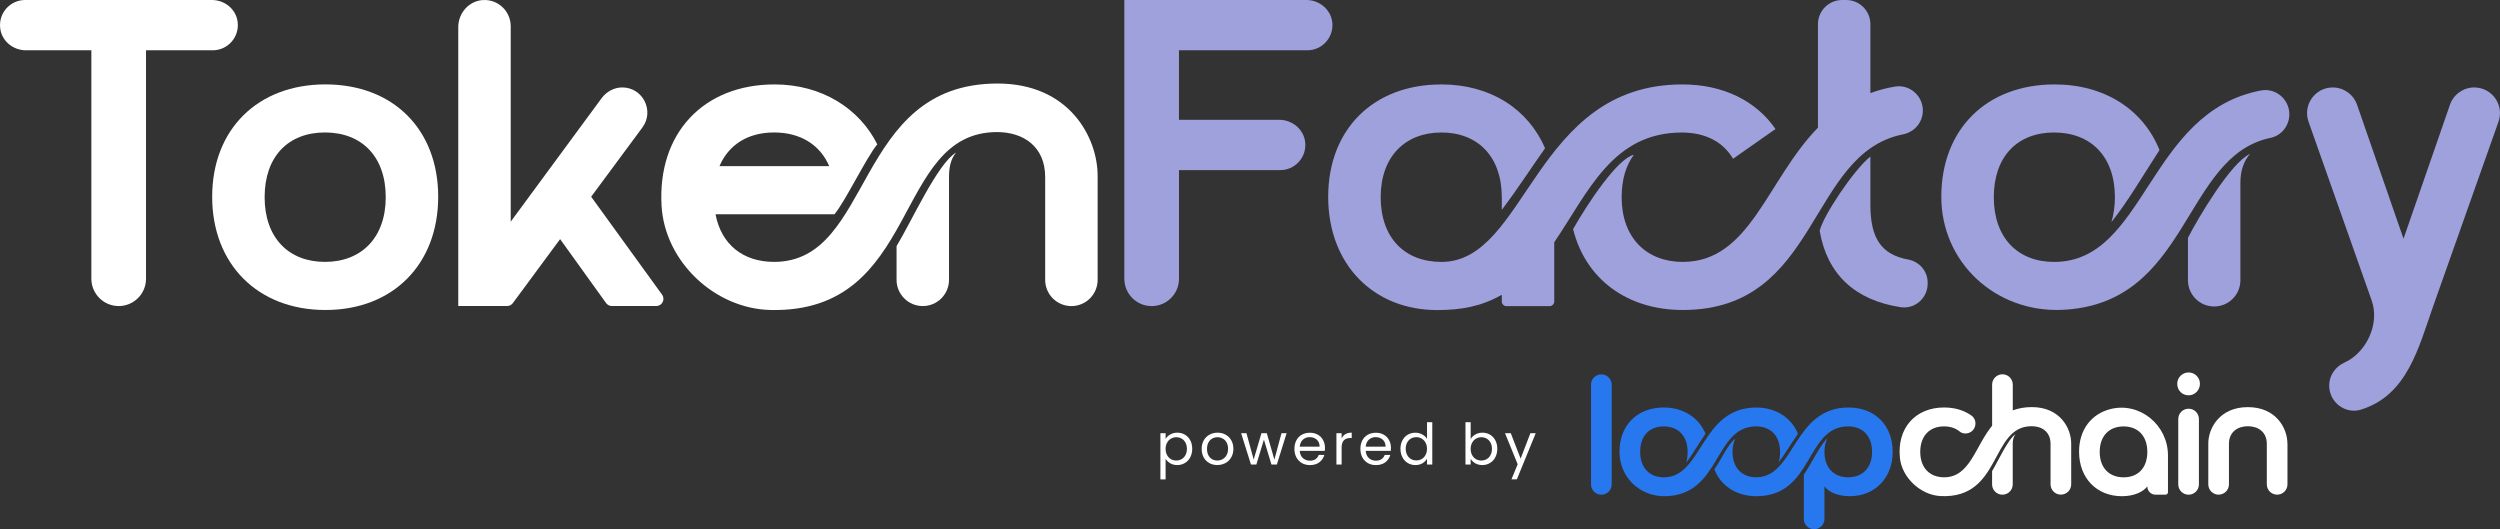
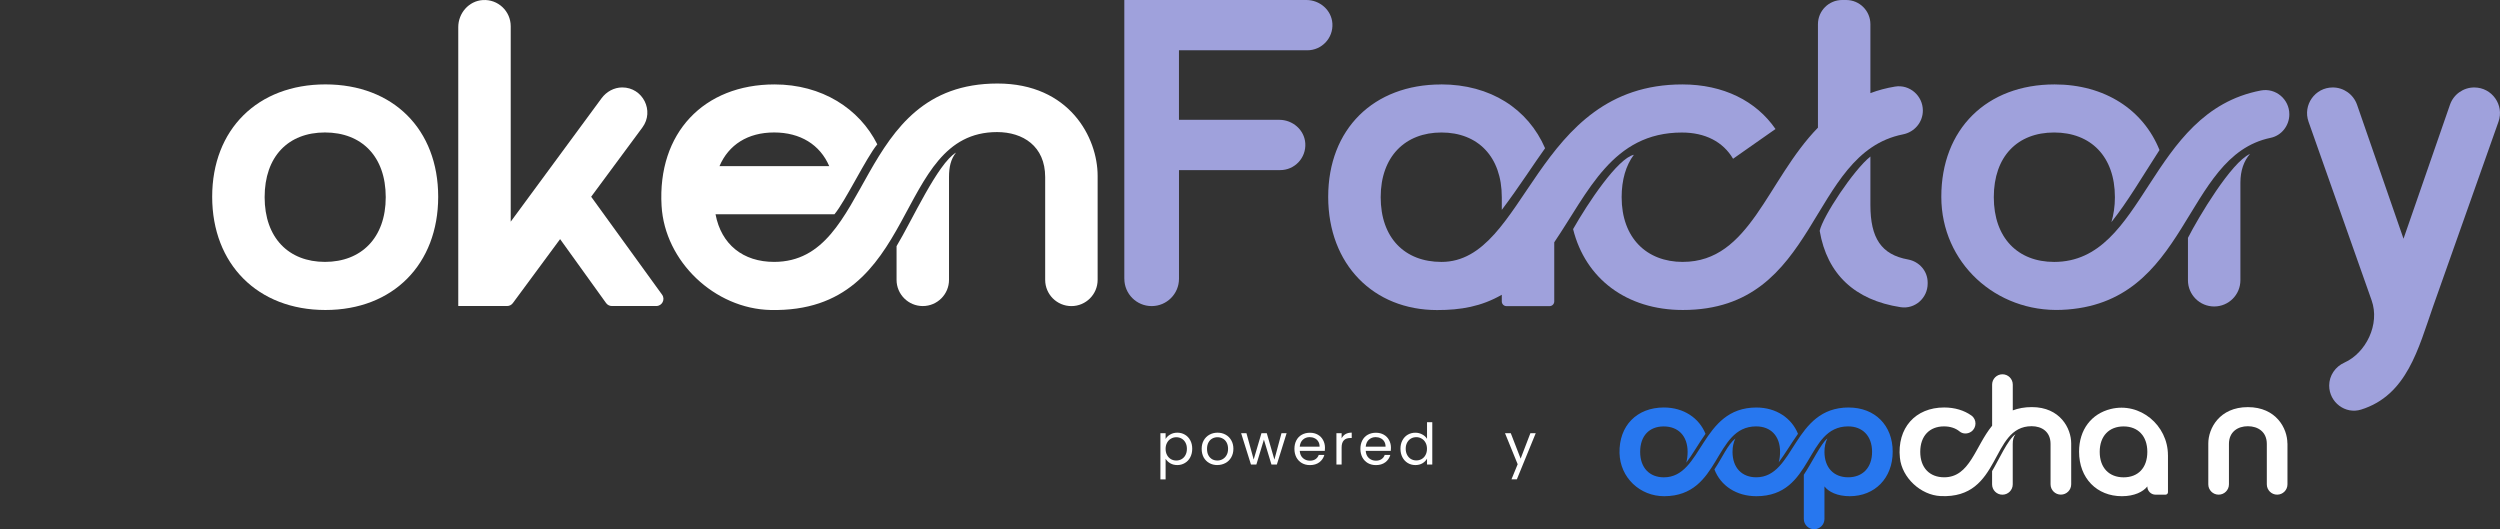
<svg xmlns="http://www.w3.org/2000/svg" id="Layer_1" data-name="Layer 1" viewBox="0 0 774.94 164.05">
  <rect x="0" y="0" width="774.94" height="164.05" fill="#333333" stroke="none" />
  <defs>
    <style>
      .cls-1 {
        fill: #fff;
      }

      .cls-2 {
        fill: #9fa1dc;
      }

      .cls-3 {
        fill: #2777ef;
      }
    </style>
  </defs>
  <g>
    <g>
-       <path class="cls-3" d="M496.38,116.04c1.77,0,3.2,1.43,3.2,3.2v30.9c0,1.77-1.43,3.2-3.2,3.2s-3.2-1.43-3.2-3.2v-30.91c0-1.77,1.43-3.19,3.2-3.19Z" />
      <path class="cls-3" d="M528.67,134.47c-2.4,3.41-4,6.39-5.97,8.95.27-.9.42-2.24.42-3.35,0-4.96-2.93-7.89-7.41-7.89s-7.3,2.93-7.3,7.89,2.93,7.89,7.35,7.89c12.04,0,11.35-21.64,28.67-21.64,6.13,0,10.92,3.25,12.9,8.15-2.39,3.41-4.05,6.29-5.97,8.84.27-.9.42-2.13.42-3.25,0-4.96-2.93-7.89-7.41-7.89-13.24,0-10.83,21.55-28.46,21.64-7.59.03-13.73-5.79-13.9-13.39-.19-8.43,5.35-14.11,13.75-14.11,6.13,0,10.92,3.25,12.9,8.15h0ZM573.05,126.32c8.1,0,13.64,5.49,13.64,13.69s-5.54,13.8-13.32,13.8c-3.83,0-6.55-1.34-7.83-3.03v10.07c0,1.77-1.43,3.2-3.2,3.2s-3.2-1.43-3.2-3.2v-13.69c2.4-3.57,5.43-9.86,7.3-11.25-.59,1.17-.9,2.5-.9,4.15,0,4.96,2.93,7.89,7.35,7.89s7.41-2.93,7.41-7.89-2.99-7.89-7.41-7.89c-13.32,0-10.66,21.64-28.46,21.64-6.19,0-11.08-3.25-13-8.31,2.51-3.78,4.11-7.67,6.51-9.59-.59,1.17-.9,2.56-.9,4.15,0,4.96,2.93,7.89,7.35,7.89,12.04,0,11.35-21.64,28.67-21.64h-.02Z" />
      <path class="cls-1" d="M602.64,147.95c7.99,0,9.59-9.54,14.87-15.99v-12.74c0-1.77,1.43-3.2,3.2-3.2s3.2,1.43,3.2,3.2v7.99c1.7-.64,3.63-1.02,5.91-1.02,8.79,0,12.2,6.61,12.2,11.25v12.68c0,1.77-1.43,3.2-3.2,3.2s-3.2-1.43-3.2-3.2v-12.52c0-3.78-2.71-5.49-5.86-5.49-12.94,0-9.19,22.57-28.23,21.66-6.16-.3-11.97-5.69-12.6-11.82-.95-9.27,4.8-15.64,13.7-15.64,3.34,0,6.22.9,8.47,2.5,1.7,1.22,1.66,3.78-.06,4.99-1.09.76-2.58.79-3.6-.05-1.24-1.03-2.9-1.58-4.86-1.58-4.43,0-7.35,2.93-7.35,7.89s2.93,7.89,7.41,7.89v-.02.02ZM624.75,134.63c-.64.8-.85,1.76-.85,2.99v12.52c0,1.77-1.43,3.2-3.2,3.2s-3.2-1.43-3.2-3.2v-4.11c1.87-3.09,5.01-10.06,7.25-11.4h0Z" />
      <path class="cls-1" d="M672.02,141.12v11.45c0,.42-.34.77-.77.77h-3.07c-1.42,0-2.56-1.14-2.56-2.56-1.28,1.65-4,3.03-7.89,3.03-7.73,0-13.27-5.54-13.27-13.8,0-6.82,3.82-11.75,9.82-13.23,9.06-2.23,17.73,5.01,17.73,14.34h0ZM658.27,132.18c-4.47,0-7.41,2.93-7.41,7.89s2.93,7.89,7.41,7.89,7.35-2.93,7.35-7.89-2.93-7.89-7.35-7.89Z" />
-       <path class="cls-1" d="M678.41,115.45c1.97,0,3.52,1.6,3.52,3.52s-1.54,3.57-3.52,3.57-3.52-1.54-3.52-3.57c0-1.92,1.54-3.52,3.52-3.52ZM678.41,126.69c1.77,0,3.2,1.43,3.2,3.2v20.25c0,1.77-1.43,3.2-3.2,3.2s-3.2-1.43-3.2-3.2v-20.25c0-1.77,1.43-3.2,3.2-3.2Z" />
      <path class="cls-1" d="M709.06,137.45v12.68c0,1.77-1.43,3.2-3.2,3.2s-3.2-1.43-3.2-3.2v-12.52c0-3.78-2.78-5.49-5.87-5.49s-5.87,1.7-5.87,5.49v12.52c0,1.77-1.43,3.2-3.2,3.2s-3.2-1.43-3.2-3.2v-12.68c0-4.64,3.46-11.25,12.26-11.25s12.26,6.61,12.26,11.25Z" />
    </g>
    <g>
      <path class="cls-1" d="M361.31,136.07c.32-.56.79-1.02,1.42-1.38.64-.38,1.38-.57,2.22-.57s1.64.2,2.34.62c.71.41,1.27,1,1.67,1.76.4.74.6,1.61.6,2.6s-.2,1.85-.6,2.63c-.4.77-.95,1.37-1.67,1.79-.7.42-1.48.64-2.34.64s-1.56-.18-2.2-.55c-.63-.38-1.1-.84-1.44-1.4v6.4h-1.61v-14.33h1.61v1.79ZM367.91,139.11c0-.74-.15-1.37-.45-1.92s-.7-.96-1.2-1.24c-.49-.28-1.05-.42-1.65-.42s-1.14.15-1.65.45c-.5.28-.9.7-1.2,1.26-.3.55-.45,1.17-.45,1.9s.15,1.38.45,1.93c.3.55.71.96,1.2,1.26.51.28,1.06.42,1.65.42s1.15-.14,1.65-.42c.51-.3.91-.71,1.2-1.26.3-.56.45-1.2.45-1.95h0Z" />
-       <path class="cls-1" d="M377.34,144.16c-.91,0-1.74-.2-2.49-.62-.74-.41-1.31-1-1.74-1.75-.41-.77-.62-1.66-.62-2.66s.21-1.87.64-2.63c.44-.77,1.03-1.35,1.78-1.76.74-.41,1.58-.62,2.5-.62s1.75.2,2.5.62c.74.4,1.33.99,1.75,1.74.44.76.66,1.63.66,2.64s-.23,1.89-.67,2.66c-.44.76-1.03,1.35-1.79,1.75-.76.41-1.6.62-2.52.62h0ZM377.34,142.75c.58,0,1.13-.13,1.63-.41s.91-.68,1.22-1.22c.32-.55.48-1.2.48-1.99s-.16-1.44-.46-1.99c-.3-.54-.71-.95-1.2-1.2-.5-.27-1.03-.41-1.61-.41s-1.13.13-1.63.41c-.48.26-.88.66-1.17,1.2-.3.55-.45,1.2-.45,1.99s.14,1.46.43,2c.3.55.69.95,1.17,1.23.48.26,1.02.39,1.6.39h0Z" />
+       <path class="cls-1" d="M377.34,144.16c-.91,0-1.74-.2-2.49-.62-.74-.41-1.31-1-1.74-1.75-.41-.77-.62-1.66-.62-2.66s.21-1.87.64-2.63c.44-.77,1.03-1.35,1.78-1.76.74-.41,1.58-.62,2.5-.62s1.75.2,2.5.62c.74.4,1.33.99,1.75,1.74.44.76.66,1.63.66,2.64s-.23,1.89-.67,2.66c-.44.76-1.03,1.35-1.79,1.75-.76.41-1.6.62-2.52.62h0M377.34,142.75c.58,0,1.13-.13,1.63-.41s.91-.68,1.22-1.22c.32-.55.48-1.2.48-1.99s-.16-1.44-.46-1.99c-.3-.54-.71-.95-1.2-1.2-.5-.27-1.03-.41-1.61-.41s-1.13.13-1.63.41c-.48.26-.88.66-1.17,1.2-.3.55-.45,1.2-.45,1.99s.14,1.46.43,2c.3.55.69.95,1.17,1.23.48.26,1.02.39,1.6.39h0Z" />
      <path class="cls-1" d="M398.82,134.28l-3.03,9.72h-1.67l-2.34-7.72-2.34,7.72h-1.67l-3.05-9.72h1.65l2.24,8.16,2.41-8.16h1.65l2.36,8.18,2.2-8.18h1.6,0Z" />
      <path class="cls-1" d="M410.71,138.77c0,.3-.02.63-.05.98h-7.77c.06.96.38,1.7.98,2.25.6.53,1.33.8,2.18.8.7,0,1.27-.16,1.74-.48.48-.33.81-.77.99-1.31h1.74c-.26.93-.78,1.7-1.56,2.29-.78.58-1.75.87-2.91.87-.92,0-1.75-.2-2.49-.62-.72-.41-1.29-1-1.7-1.75-.41-.77-.62-1.66-.62-2.66s.2-1.88.6-2.64c.4-.76.96-1.34,1.68-1.74.74-.41,1.57-.62,2.52-.62s1.74.2,2.45.6c.71.4,1.25.95,1.63,1.67.39.7.59,1.49.59,2.38v-.02ZM409.04,138.44c0-.62-.13-1.14-.41-1.58-.27-.45-.64-.79-1.12-1.01-.46-.23-.98-.35-1.54-.35-.81,0-1.52.26-2.1.78-.57.52-.89,1.24-.98,2.17h6.14,0Z" />
      <path class="cls-1" d="M415.87,135.86c.28-.56.69-.99,1.2-1.3.53-.3,1.18-.46,1.93-.46v1.67h-.42c-1.81,0-2.71.99-2.71,2.94v5.29h-1.61v-9.72h1.61v1.58h0Z" />
      <path class="cls-1" d="M431.16,138.77c0,.3-.02.63-.05.98h-7.77c.06.96.38,1.7.98,2.25.6.53,1.33.8,2.18.8.7,0,1.27-.16,1.74-.48.48-.33.81-.77.99-1.31h1.74c-.26.93-.78,1.7-1.56,2.29-.78.58-1.75.87-2.91.87-.92,0-1.75-.2-2.49-.62-.72-.41-1.29-1-1.7-1.75-.41-.77-.62-1.66-.62-2.66s.2-1.88.6-2.64c.4-.76.96-1.34,1.68-1.74.74-.41,1.57-.62,2.52-.62s1.74.2,2.45.6c.71.4,1.25.95,1.63,1.67.39.7.59,1.49.59,2.38v-.02ZM429.49,138.44c0-.62-.13-1.14-.41-1.58-.27-.45-.64-.79-1.12-1.01-.46-.23-.98-.35-1.54-.35-.81,0-1.51.26-2.1.78-.57.52-.89,1.24-.98,2.17h6.14,0Z" />
      <path class="cls-1" d="M434.11,139.11c0-.99.2-1.86.6-2.6.4-.76.95-1.35,1.65-1.76.71-.41,1.5-.62,2.38-.62.76,0,1.46.18,2.11.53.65.34,1.15.8,1.49,1.37v-5.15h1.63v13.12h-1.63v-1.83c-.32.58-.79,1.06-1.42,1.44-.63.37-1.36.55-2.2.55s-1.65-.21-2.36-.64c-.7-.42-1.25-1.02-1.65-1.79s-.6-1.64-.6-2.63h0ZM442.33,139.12c0-.74-.15-1.37-.45-1.92s-.7-.96-1.2-1.24c-.49-.3-1.05-.45-1.65-.45s-1.16.14-1.65.42c-.49.28-.89.7-1.19,1.24-.3.55-.45,1.18-.45,1.92s.15,1.39.45,1.95c.3.55.69.96,1.19,1.26.5.28,1.05.42,1.65.42s1.15-.14,1.65-.42c.51-.3.91-.71,1.2-1.26.3-.56.45-1.2.45-1.93h0Z" />
-       <path class="cls-1" d="M455.88,136.09c.33-.58.81-1.06,1.45-1.42.64-.37,1.37-.55,2.18-.55.88,0,1.66.2,2.36.62.7.41,1.25,1,1.65,1.76.4.74.6,1.61.6,2.6s-.2,1.85-.6,2.63-.96,1.37-1.67,1.79c-.7.42-1.48.64-2.34.64s-1.58-.18-2.22-.55c-.63-.37-1.1-.84-1.42-1.4v1.79h-1.61v-13.12h1.61v5.22h0ZM462.47,139.11c0-.74-.15-1.37-.45-1.92s-.7-.96-1.2-1.24c-.5-.28-1.05-.42-1.65-.42s-1.14.15-1.65.45c-.5.28-.9.7-1.2,1.26-.3.55-.45,1.17-.45,1.9s.15,1.38.45,1.93c.3.55.71.96,1.2,1.26.51.28,1.06.42,1.65.42s1.15-.14,1.65-.42c.51-.3.91-.71,1.2-1.26.3-.56.45-1.2.45-1.95h0Z" />
      <path class="cls-1" d="M476.04,134.28l-5.85,14.3h-1.67l1.92-4.68-3.92-9.61h1.79l3.05,7.87,3.02-7.87h1.67,0Z" />
    </g>
  </g>
  <g>
-     <path class="cls-1" d="M36.8,94.87c-4.68,0-8.48-3.8-8.48-8.48V15.59H8.04c-3.91,0-7.4-2.77-7.95-6.64C-.61,4.13,3.11,0,7.79,0h57.9c3.91,0,7.4,2.77,7.95,6.64.69,4.82-3.03,8.95-7.71,8.95h-20.67v70.81c0,4.68-3.79,8.47-8.47,8.47h0Z" />
    <path class="cls-1" d="M100.87,26.16c-21.01,0-35.1,13.96-35.1,34.83s14.1,35.1,35.1,35.1,34.96-14.23,34.96-35.1-13.95-34.83-34.96-34.83ZM119.57,61.12c0,12.61-7.59,20.06-18.84,20.06s-18.7-7.46-18.7-20.06,7.31-20.06,18.7-20.06,18.84,7.45,18.84,20.06Z" />
    <path class="cls-1" d="M142.05,94.87V8.41c0-4.33,3.27-8.11,7.59-8.39,4.74-.31,8.67,3.44,8.67,8.11v60.58s28.15-38.24,28.15-38.24c1.51-2.05,3.88-3.37,6.42-3.37,6.39,0,10.05,7.28,6.25,12.41l-15.88,21.47,21.98,30.36c1.06,1.47.01,3.52-1.8,3.52h-13.76c-.71,0-1.38-.34-1.8-.92l-14.25-19.82-14.65,19.84c-.42.57-1.08.9-1.78.9h-15.15Z" />
    <path class="cls-1" d="M309.21,25.89c-44.72,0-38.35,55.29-69.25,55.29h0c-9.62.01-16.4-5.41-18.16-14.76h36.86c3.39-4.06,9.89-17.61,13.28-21.68-5.56-11.12-17.21-18.57-31.85-18.57-21.93,0-36.32,15.05-35.02,37.62.99,17.29,16.48,31.92,33.79,32.3,46.65,1,37.67-55.15,70.21-55.15,8,0,14.91,4.34,14.91,13.96v31.85c0,2.24.91,4.28,2.38,5.75,1.47,1.47,3.51,2.38,5.75,2.38,4.49,0,8.13-3.64,8.13-8.13v-32.26c0-11.79-8.68-28.6-31.04-28.6ZM239.96,41.06c8.14,0,14.23,3.8,17.08,10.44h-34.02c2.85-6.65,8.8-10.44,16.94-10.44Z" />
    <path class="cls-1" d="M277.91,76.3c4.74-7.86,12.74-25.61,18.43-29-1.63,2.03-2.17,4.47-2.17,7.59v31.85c0,4.49-3.64,8.13-8.13,8.13h0c-4.49,0-8.13-3.64-8.13-8.13v-10.44h0Z" />
    <path class="cls-2" d="M348.51,86.41V0h56.45c4.15,0,7.78,3.13,8.05,7.28.29,4.54-3.3,8.31-7.78,8.31h-39.78v21.55h31.11c4.15,0,7.78,3.13,8.05,7.28.29,4.54-3.3,8.31-7.78,8.31h-31.37v33.68c0,4.68-3.79,8.47-8.47,8.47h0c-4.68,0-8.47-3.79-8.47-8.47Z" />
    <path class="cls-2" d="M521.64,81.18c20.87,0,26.02-25.34,41.88-41.61V7.51C563.52,3.36,566.88,0,571.03,0h1.24c4.15,0,7.51,3.36,7.51,7.51v21.36c2.34-.89,4.88-1.58,7.63-2.03,4.53-.75,8.63,2.84,8.63,7.43h0c0,3.63-2.6,6.68-6.16,7.38-29.61,5.88-25.72,54.44-68.24,54.44-17.48,0-30.22-9.76-34.02-25.07,4.61-8.13,13.82-21.95,18.84-23.04-2.44,3.25-3.79,7.72-3.79,13.15,0,12.6,7.72,20.06,18.97,20.06h0Z" />
    <path class="cls-2" d="M446.69,26.16c15.31,0,26.97,7.59,32.25,19.79-3.25,4.47-8,11.93-13.42,19.11v-3.93c0-12.6-7.45-20.06-18.7-20.06s-18.84,7.45-18.84,20.06,7.45,20.06,18.84,20.06c26.56,0,28.6-55.02,74.67-55.02,12.74,0,22.9,5.15,28.87,13.82l-13.15,9.22c-3.12-5.29-8.67-8.13-15.86-8.13-21.55,0-29,18.43-39.57,34.02v18.34c0,.8-.65,1.45-1.45,1.45h-13.36c-.8,0-1.45-.65-1.45-1.45v-2.07c-6.37,3.66-12.74,4.74-20.06,4.74-19.65,0-33.75-14.09-33.75-35.1s14.09-34.83,34.97-34.83v-.02Z" />
    <path class="cls-2" d="M564.06,71.56c.95-4.47,10.57-18.97,15.72-23.04v15.04c0,10.24,3.38,15.37,11.65,16.87,3.5.64,6.1,3.59,6.1,7.15v.34c0,4.47-3.96,7.98-8.38,7.3-14.22-2.18-22.8-10.25-25.09-23.66Z" />
    <path class="cls-2" d="M669.4,46.49c-5.69,8.81-9.76,15.86-14.91,22.36.68-2.3,1.08-4.88,1.08-7.72,0-12.6-7.45-20.06-18.84-20.06s-18.7,7.45-18.7,20.06,7.45,20.06,18.7,20.06c28.42,0,28.96-46.45,64.08-53.14,4.59-.87,8.83,2.7,8.83,7.38h0c0,3.49-2.4,6.6-5.82,7.3-27.4,5.68-24.92,51.7-64.78,53.32-20.38.83-37.27-14.62-37.28-35.01-.02-21.03,14.08-34.87,35.1-34.87,15.59,0,27.51,7.86,32.53,20.33h0Z" />
    <path class="cls-2" d="M678.21,73.73c3.25-6.37,13.42-23.45,19.24-26.02-1.9,2.17-2.98,5.15-2.98,8.94v30.22c0,4.49-3.64,8.13-8.13,8.13h0c-4.49,0-8.13-3.64-8.13-8.13v-13.15h0Z" />
    <path class="cls-2" d="M735.15,93.11l-19.56-55.38c-1.83-5.18,2.01-10.62,7.51-10.62h0c3.39,0,6.41,2.15,7.53,5.36l14.4,41.53,14.4-41.53c1.11-3.21,4.13-5.36,7.53-5.36h0c5.5,0,9.34,5.44,7.51,10.62l-20.23,57.14c-4.63,13.22-8.14,27.65-22.35,32.09-4.92,1.54-9.9-2.28-9.9-7.44h0c0-3.11,1.89-5.86,4.73-7.13,6.66-2.99,11.07-11.87,8.42-19.29h0Z" />
  </g>
</svg>